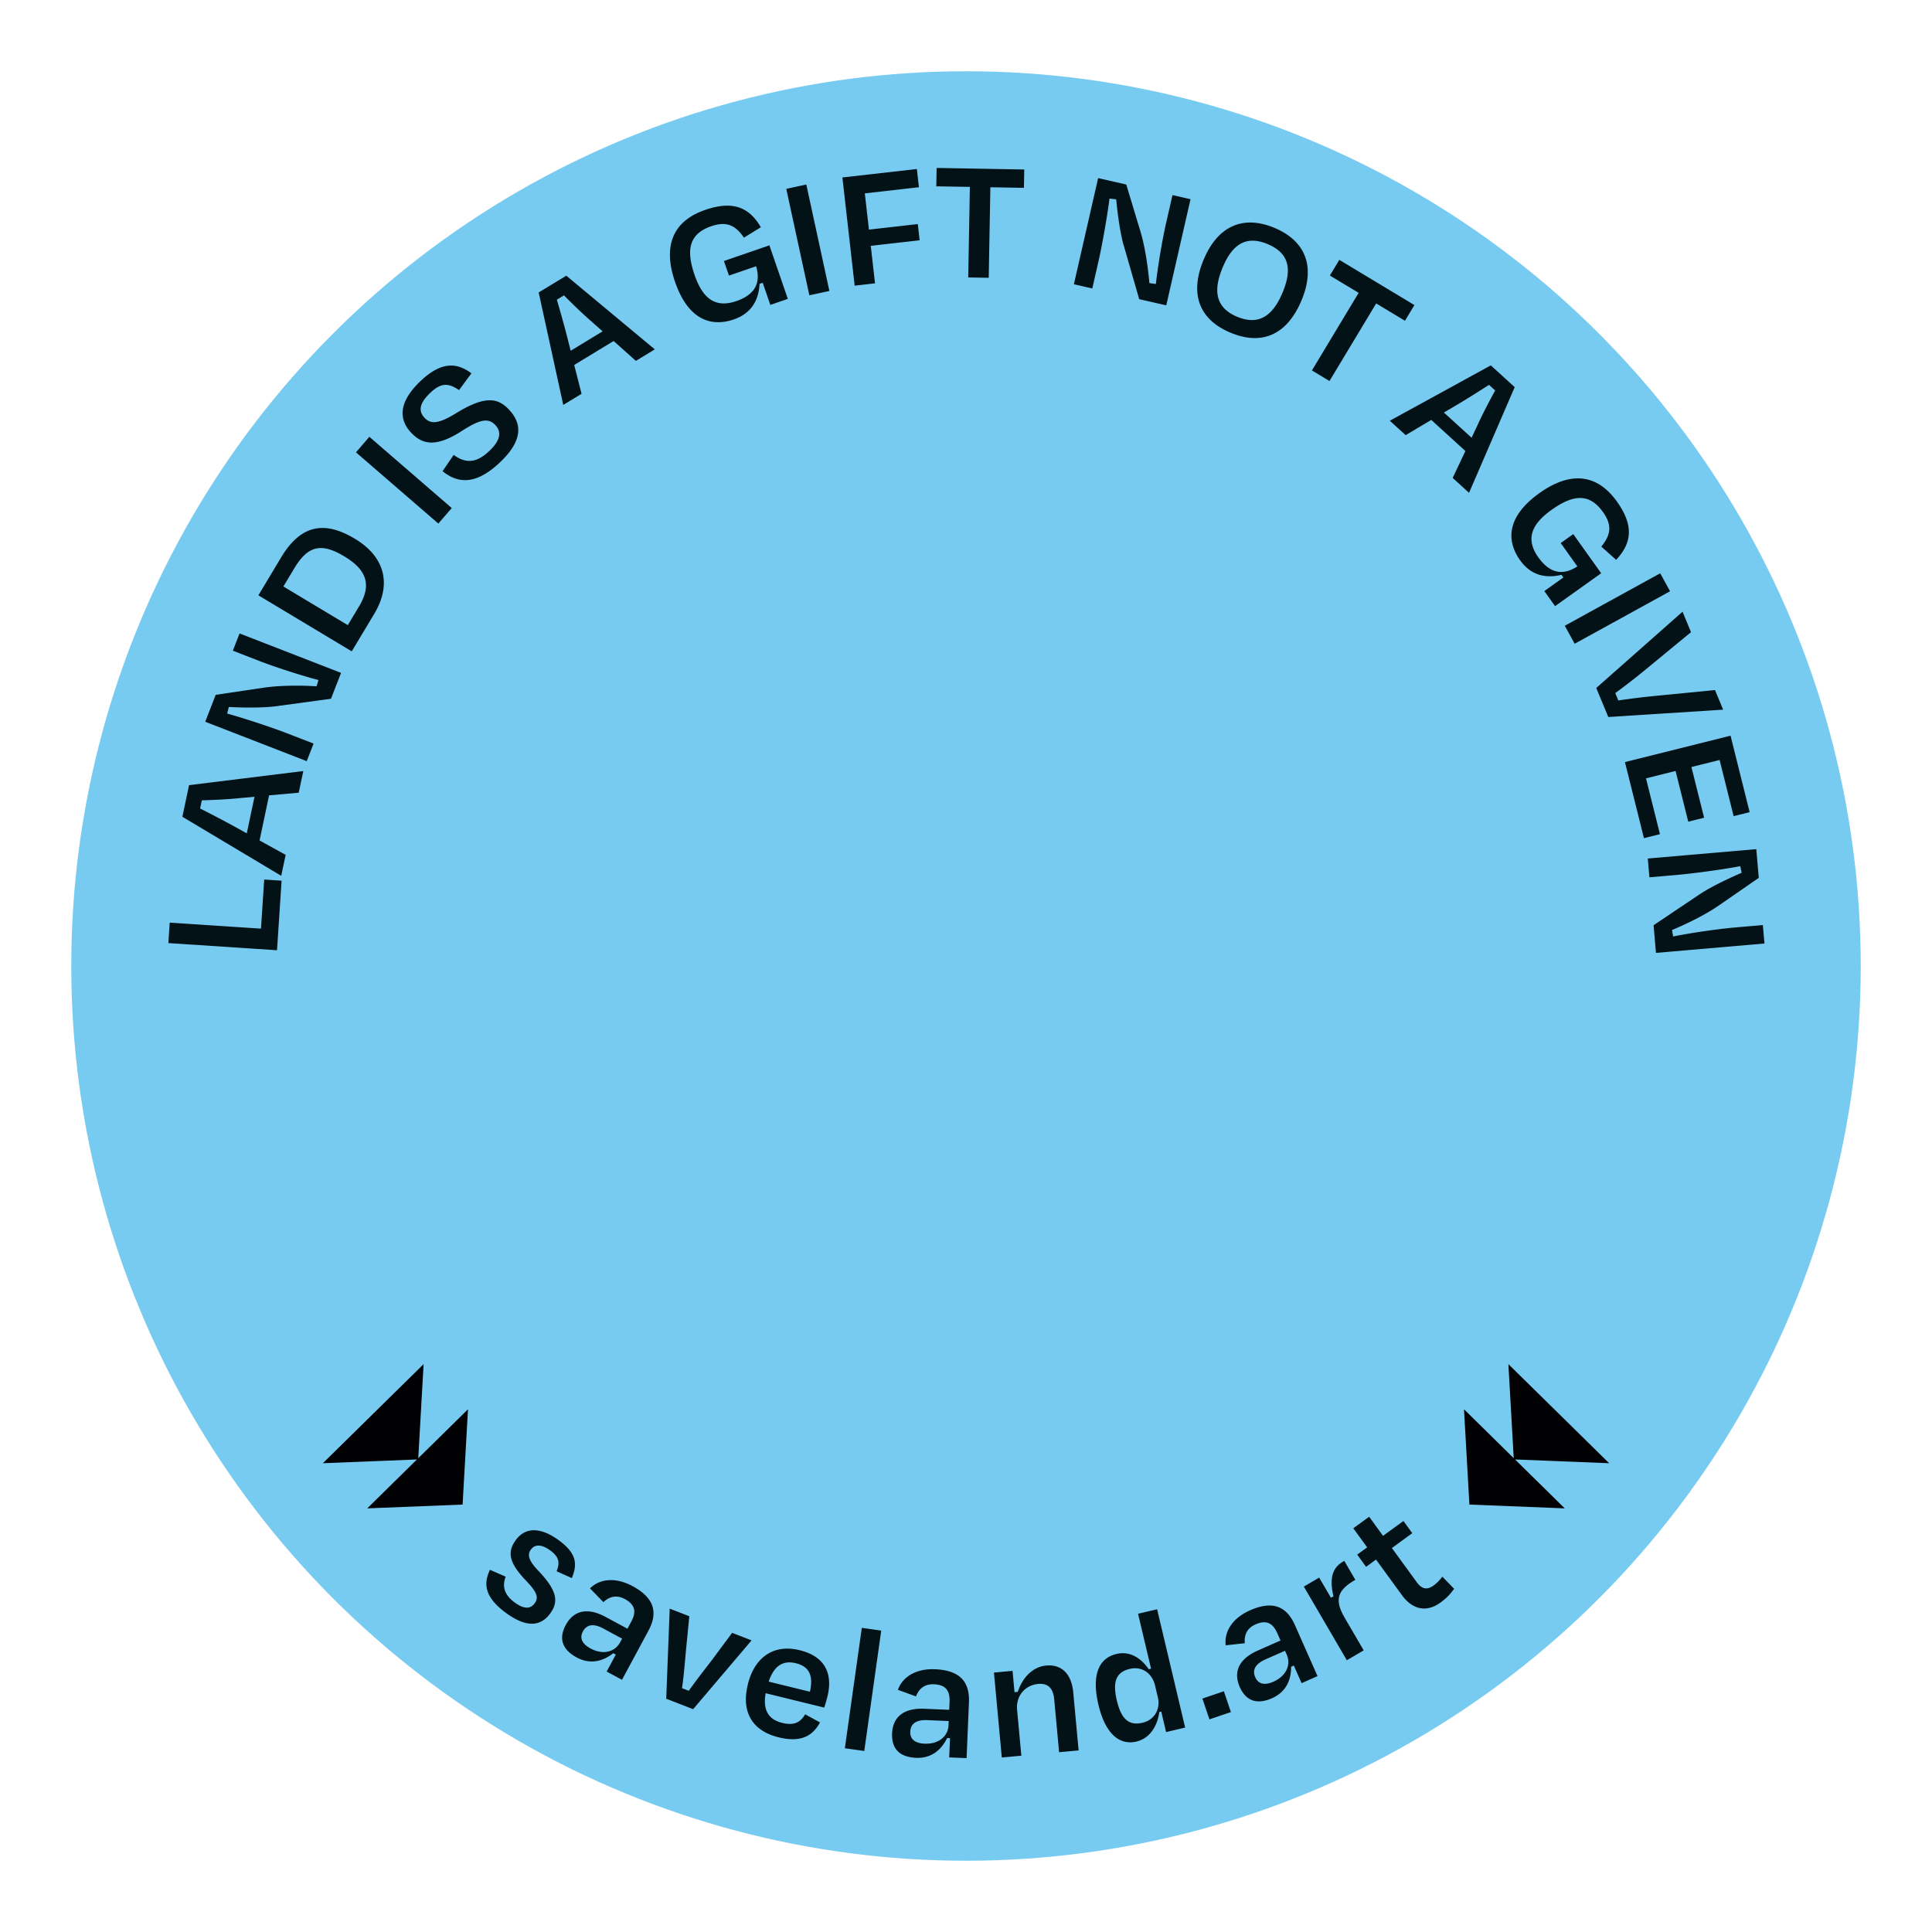
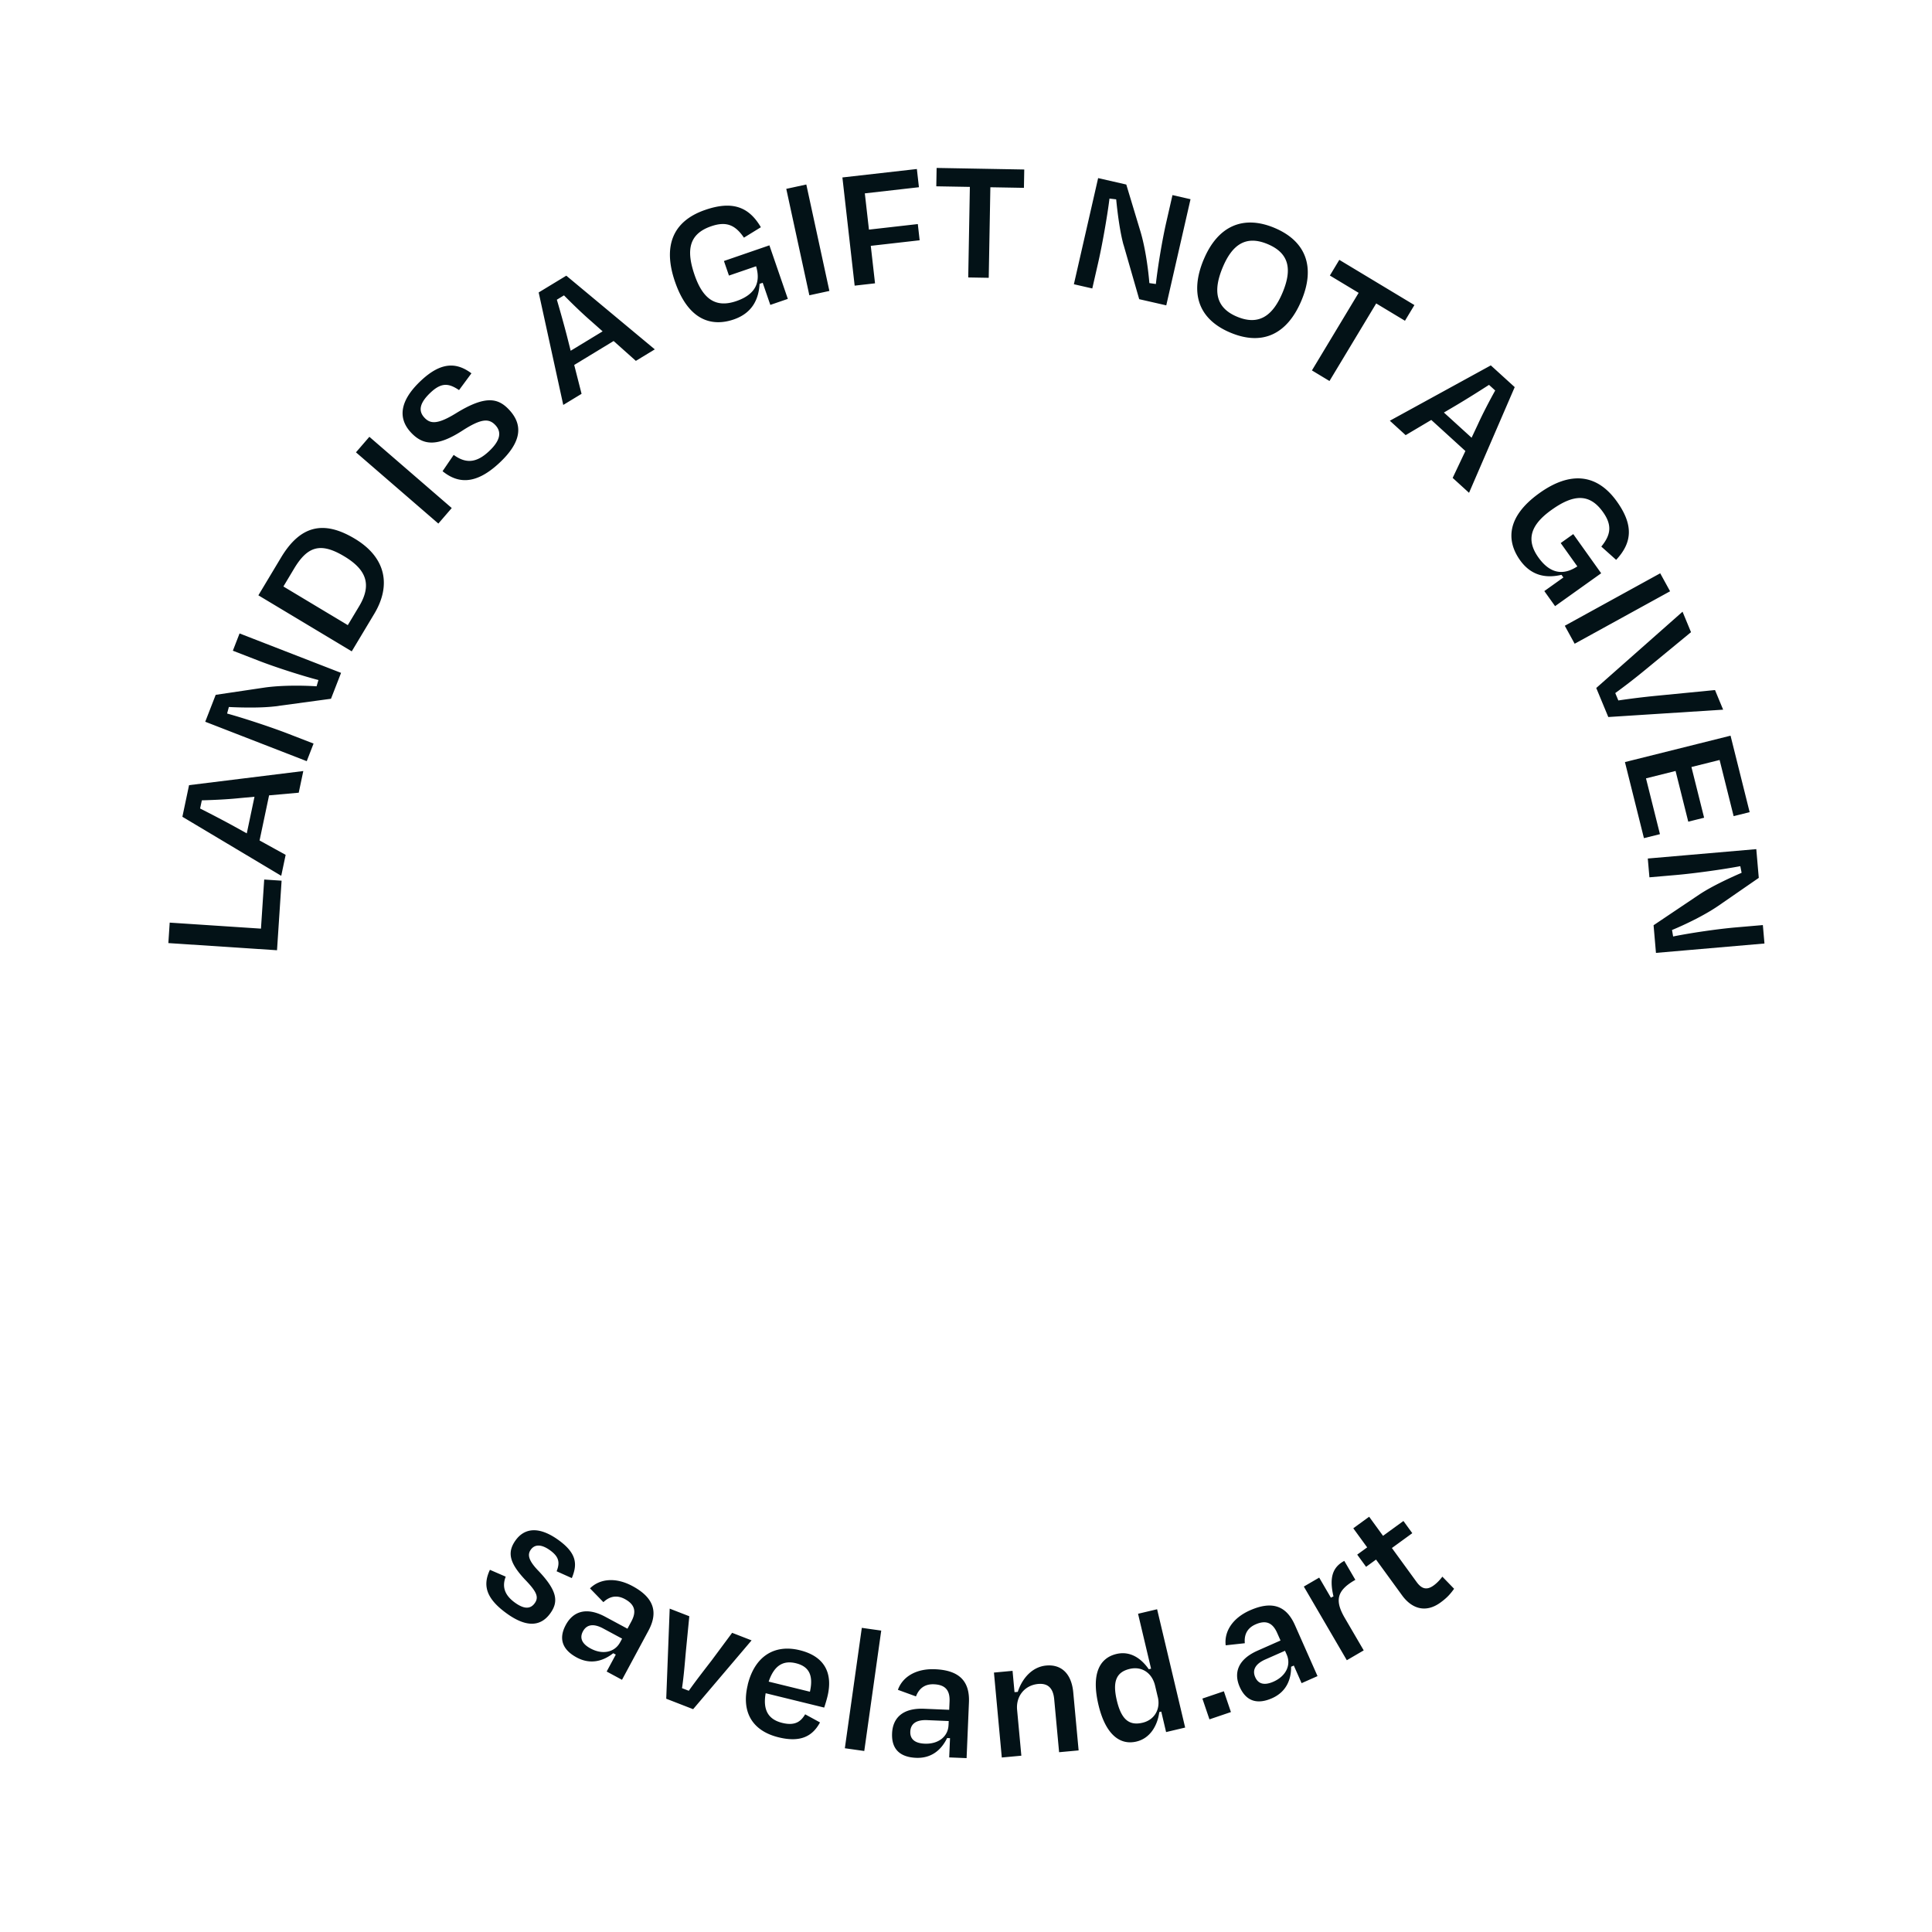
<svg xmlns="http://www.w3.org/2000/svg" id="Layer_1" viewBox="0 0 591 591">
  <defs>
    <style>.cls-1{fill:#000002}.cls-2{fill:#031217}.cls-3{fill:#78cbf0}</style>
  </defs>
-   <circle class="cls-3" cx="295.5" cy="295.5" r="273.7" />
  <path class="cls-2" d="M79.83 284.06l.99-15.01 5.32.35-1.4 21.28-33.24-2.19.41-6.26 27.92 1.84zm2.48-40.76l-2.91 13.8 7.98 4.4-1.35 6.41-30.24-18.06 2.04-9.67 34.95-4.32-1.4 6.63-9.08.81zm-6.82 11.62l2.36-11.19-4.51.41c-3.77.4-8.01.58-11.6.68l-.53 2.5c3.28 1.66 6.96 3.57 10.32 5.41l3.96 2.2zm8.59-38.84c-4 .47-9.51.42-14.07.19l-.54 2c5.27 1.45 13.72 4.25 18.79 6.22l7.66 2.97-2.09 5.38-31.05-12.06 3.2-8.23 14.86-2.21c5.24-.76 11.93-.67 16-.4l.57-1.92c-5.14-1.34-13.13-3.91-18.26-5.9l-7.92-3.07 2.05-5.28 31.05 12.06-3.08 7.92-17.16 2.33zm-5.05-33.96l6.94-11.57c5.91-9.85 13.04-11.47 22.56-5.76s11.21 14.23 5.95 22.99l-6.88 11.47-28.56-17.14zm7.65-2.72l19.71 11.83 3.46-5.76c4.06-6.76 2.07-11.32-4.55-15.29-7.24-4.34-11.22-3.1-15.33 3.75l-3.28 5.48zm47.41-19.24l-25.2-21.79 4.1-4.75 25.2 21.79-4.1 4.75zm1.29-16.02l3.4-4.99c3.83 2.81 7.07 2.37 10.76-1.07 3.66-3.41 3.9-5.99 2.01-8.02-1.97-2.11-4.29-2.08-10.08 1.65-7.76 5.03-12.06 4.56-15.77.58-4.05-4.35-3.47-9.75 3.15-15.92 6.09-5.68 10.8-5.59 15.36-2.17l-3.79 5.13c-3.03-2.03-5.26-2.46-8.63.68-3.49 3.26-3.89 5.68-1.96 7.75 1.74 1.87 3.89 2.22 9.67-1.35 9.16-5.65 12.97-4.57 16.26-1.04 4.2 4.51 3.98 9.73-3.05 16.28-7.23 6.74-12.67 6.27-17.33 2.49zm52.32-39.82l-12.05 7.32 2.25 8.83-5.6 3.4-7.52-34.41 8.45-5.13 27.07 22.54-5.79 3.52-6.8-6.07zm-13.14 2.98l9.78-5.94-3.39-3.01c-2.87-2.48-5.9-5.44-8.43-8l-2.18 1.33c1.04 3.53 2.16 7.52 3.12 11.23l1.11 4.39zm31.92-21.12c-3.72-10.82-.79-18.52 9.24-21.97 8.24-2.84 13.34-1.01 17.03 5.3l-5.18 3.19c-2.6-3.8-5.28-5.11-10.01-3.49-6.83 2.35-7.71 7.29-5.09 14.9 2.53 7.35 6.44 10.18 12.79 7.99 6.72-2.31 7.22-6.65 6.03-10.65l-8.3 2.85-1.54-4.46 13.91-4.79L241 91.43l-5.36 1.84-2.33-6.77-.95.33c-.27 4.67-2.21 8.92-7.88 10.88-6.83 2.35-13.94.27-18-11.54zm41.1 4.15l-7.06-32.56 6.13-1.33L253.71 89l-6.13 1.33zm18.79-15.13l1.3 11.47-6.23.71-3.75-33.1 22.78-2.58.63 5.57-16.55 1.88 1.26 11.09 14.95-1.7.56 4.96-14.95 1.7zm20.14-23.83l26.81.48-.1 5.61-10.27-.18-.5 27.7-6.27-.11.5-27.7-10.27-.18.1-5.61zm57.16 23.5c-1.05-3.88-1.79-9.35-2.23-13.89l-2.05-.24c-.67 5.43-2.22 14.19-3.43 19.49l-1.83 8.01-5.63-1.29 7.42-32.47 8.61 1.97 4.34 14.38c1.52 5.07 2.39 11.71 2.72 15.77l1.99.28c.58-5.28 1.96-13.56 3.19-18.92l1.89-8.28 5.52 1.26-7.42 32.47-8.28-1.89-4.79-16.64zm24.55 4.51c4.26-10.19 11.99-13.7 21.62-9.68 9.68 4.05 12.56 11.99 8.29 22.19-4.28 10.24-11.82 14.01-21.71 9.88-9.89-4.13-12.49-12.15-8.21-22.39zm24.13 10.09c2.91-6.97 2.13-11.99-4.58-14.8-6.71-2.81-10.86.21-13.75 7.13-2.91 6.97-2.31 12.28 4.4 15.08 6.81 2.85 11.02-.45 13.93-7.41zm17.35-9.98l22.97 13.83-2.89 4.8-8.8-5.3-14.29 23.73-5.37-3.24 14.29-23.73-8.8-5.3 2.89-4.8zm38.56 58.47l-10.43-9.5-7.84 4.65-4.84-4.41 30.89-16.93 7.31 6.65-13.97 32.33-5.01-4.56 3.9-8.24zm-6.56-11.76l8.46 7.7 1.93-4.1c1.57-3.45 3.55-7.2 5.29-10.35l-1.89-1.72c-3.09 1.99-6.6 4.2-9.89 6.16l-3.9 2.3zm29.24 24.62c9.31-6.64 17.53-6.02 23.68 2.61 5.06 7.1 4.75 12.5-.24 17.83l-4.54-4.06c2.91-3.57 3.4-6.52.5-10.58-4.19-5.88-9.18-5.32-15.73-.64-6.33 4.51-7.92 9.06-4.02 14.53 4.13 5.79 8.43 5.03 11.92 2.75l-5.09-7.14 3.84-2.74 8.54 11.98-14.1 10.06-3.29-4.61 5.83-4.16-.58-.81c-4.56 1.07-9.18.41-12.67-4.47-4.19-5.88-4.23-13.28 5.94-20.54zm7.73 40.6l29.19-16.05 3.02 5.5-29.19 16.05-3.02-5.5zm9.63 19.03l26.39-23.33 2.59 6.26-13.98 11.51a189.98 189.98 0 0 1-9.19 7.12l.94 2.26c3.62-.54 7.74-1.05 11.55-1.42l18.02-1.76 2.49 6-35.13 2.25-3.68-8.87zm41.08 14.61l5.84 23.38-4.9 1.22-4.29-17.18-8.62 2.15 3.88 15.51-4.85 1.21-3.88-15.51-9.05 2.26 4.27 17.07-4.9 1.22-5.81-23.27 32.32-8.08zm-9.16 48.31c3.38-2.19 8.35-4.57 12.54-6.38l-.4-2.03c-5.37 1.02-14.18 2.23-19.61 2.7l-8.19.71-.5-5.75 33.19-2.87.76 8.79-12.36 8.54c-4.37 3-10.42 5.86-14.18 7.41l.34 1.98c5.2-1.06 13.51-2.28 18.99-2.76l8.46-.73.49 5.64-33.19 2.87-.73-8.46 14.38-9.66zM149.85 480.2l4.85 2.1c-1.11 2.89-.55 5.54 2.89 8 2.67 1.9 4.63 2.01 5.99.11 1.32-1.85.61-3.52-3.05-7.29-4.75-5.1-5.41-8.29-2.83-11.91 2.81-3.93 7.29-4.28 13.03-.19 5.92 4.23 5.86 7.66 4.19 11.72l-4.65-2.09c1.19-2.91.5-4.62-2.07-6.46-2.62-1.87-4.64-1.81-5.83-.14-1.03 1.45-.86 3.21 2.46 6.6 5.71 6.05 6.02 9.34 3.54 12.82-2.77 3.89-6.99 4.63-13.23.18-6.87-4.9-7.36-9-5.27-13.45zm38.52 25.94l-.78-.42c-3.18 2.51-7.06 3.51-11.17 1.3-4.01-2.16-5.8-5.39-3.35-9.94 2.18-4.06 6.21-5.68 12.12-2.49l6.75 3.63 1.18-2.2c1.53-2.84 1.29-5.1-1.98-6.87-2.59-1.39-4.77-.74-6.56.95l-4.1-4.22c2.97-2.94 7.81-3.49 12.99-.7 6.7 3.6 7.88 8.09 4.88 13.66l-8.08 15.01-4.69-2.53 2.79-5.18zm1.33-3.76l.6-1.12-5.82-3.13c-2.74-1.47-4.95-1.34-6.16.91-.92 1.71-.68 3.61 2.35 5.24 3.71 2 7.39 1.14 9.02-1.89zm14.1 17.28l1.06-27.58 6 2.33-1.02 10.44c-.37 4.02-.63 7.62-1.21 11.56l2.07.8c2.25-3.18 4.61-6.19 7.01-9.31l6.25-8.42 5.95 2.31-17.88 21.05-8.23-3.2zm24.93-4.3c2.1-8.57 8.04-12.49 15.91-10.56 7.71 1.89 10.2 7.13 8.47 14.19-.21.86-.58 2.14-.99 3.36l-17.9-4.39c-.88 4.99.67 8 5.09 9.08 4.04.99 5.73-.54 6.99-2.63l4.54 2.48c-2.19 4.04-5.71 6.26-12.66 4.56-7.77-1.9-11.55-7.46-9.43-16.09zm6.41-.95l12.62 3.09c1.07-4.83-.12-7.69-4.27-8.71-3.99-.98-6.7.76-8.35 5.61zm29.24 21.22l-5.94-.84 5.19-36.83 5.94.84-5.19 36.83zm26.23-3.92l-.89-.04c-1.76 3.65-4.82 6.24-9.48 6.05-4.55-.19-7.57-2.32-7.35-7.48.19-4.6 3.11-7.81 9.82-7.53l7.65.32.11-2.5c.14-3.22-1.06-5.16-4.78-5.31-2.94-.12-4.62 1.42-5.49 3.71l-5.53-2.01c1.39-3.94 5.5-6.55 11.38-6.3 7.6.32 10.62 3.84 10.35 10.16l-.72 17.03-5.32-.22.25-5.88zm-.45-3.96l.05-1.28-6.6-.28c-3.11-.13-5.04.95-5.15 3.51-.08 1.94.96 3.54 4.4 3.69 4.22.18 7.15-2.2 7.29-5.64zm22.26 9.32l-5.97.55-2.4-25.98 5.69-.53.6 6.52 1-.09c1.39-4.25 4.48-7.66 8.68-8.05 4.64-.43 7.75 2.46 8.29 8.21l1.64 17.75-5.97.55-1.5-16.2c-.3-3.26-1.8-4.96-4.89-4.68-4.2.39-6.84 3.81-6.46 7.9l1.3 14.04zm42.8-13.49l-.59.14c-.56 4.13-2.78 8.02-6.99 9.02-5.13 1.22-9.49-2.26-11.62-11.22-2.15-9.07.04-14.27 5.5-15.57 4.16-.99 7.55 1.29 9.89 4.67l.7-.17-3.98-16.8 5.83-1.38 8.58 36.19-5.83 1.38-1.48-6.27zm-1.05-4.43l-.83-3.51c-.91-3.84-3.99-6.01-7.77-5.12-4 .95-5.34 3.72-3.93 9.66 1.38 5.83 3.78 7.78 7.89 6.8 3.62-.86 5.52-4.16 4.65-7.83zm20.21-1.79l2.16 6.36-6.57 2.23-2.16-6.36 6.57-2.23zm21.38-7.86l-.81.36c.03 4.05-1.56 7.73-5.82 9.62-4.16 1.84-7.81 1.27-9.9-3.45-1.86-4.21-.67-8.38 5.47-11.1l7.01-3.1-1.01-2.28c-1.3-2.94-3.23-4.15-6.63-2.65-2.69 1.19-3.51 3.31-3.28 5.76l-5.85.64c-.5-4.15 2.03-8.3 7.41-10.69 6.96-3.08 11.22-1.26 13.78 4.53l6.9 15.58-4.87 2.16-2.38-5.38zm-2.16-3.36l-.52-1.17-6.04 2.67c-2.84 1.26-4.1 3.09-3.06 5.42.79 1.78 2.43 2.75 5.58 1.36 3.86-1.71 5.44-5.14 4.04-8.28zm18.39 1.72l-13.15-22.53 4.7-2.74 3.58 6.14.79-.4c-1.4-5.93-.1-8.88 3.01-10.69l.29-.17 3.39 5.8-.29.17c-5.42 3.16-6.02 6.21-2.94 11.49l5.79 9.92-5.18 3.02zm8.94-30.79l-3.05 2.22-2.71-3.73 3.05-2.22-4.25-5.84 4.85-3.53 4.25 5.84 6.24-4.54 2.71 3.73-6.24 4.54 7.58 10.42c1.54 2.11 3.1 2.55 5.21 1.02 1.03-.75 1.84-1.62 2.65-2.68l3.59 3.71c-1.17 1.6-2.09 2.69-4.16 4.2-4.62 3.37-8.87 1.78-11.74-2.17l-7.97-10.95z" />
-   <path class="cls-1" d="M449.49 460.25L447.84 431.1 463.05 446.06 461.42 417.29 492.24 447.6 463.45 446.45 478.66 461.41 449.49 460.25z" />
-   <path class="cls-1" d="M141.51 460.25L143.16 431.1 127.95 446.06 129.58 417.29 98.76 447.6 127.55 446.45 112.34 461.41 141.51 460.25z" />
</svg>